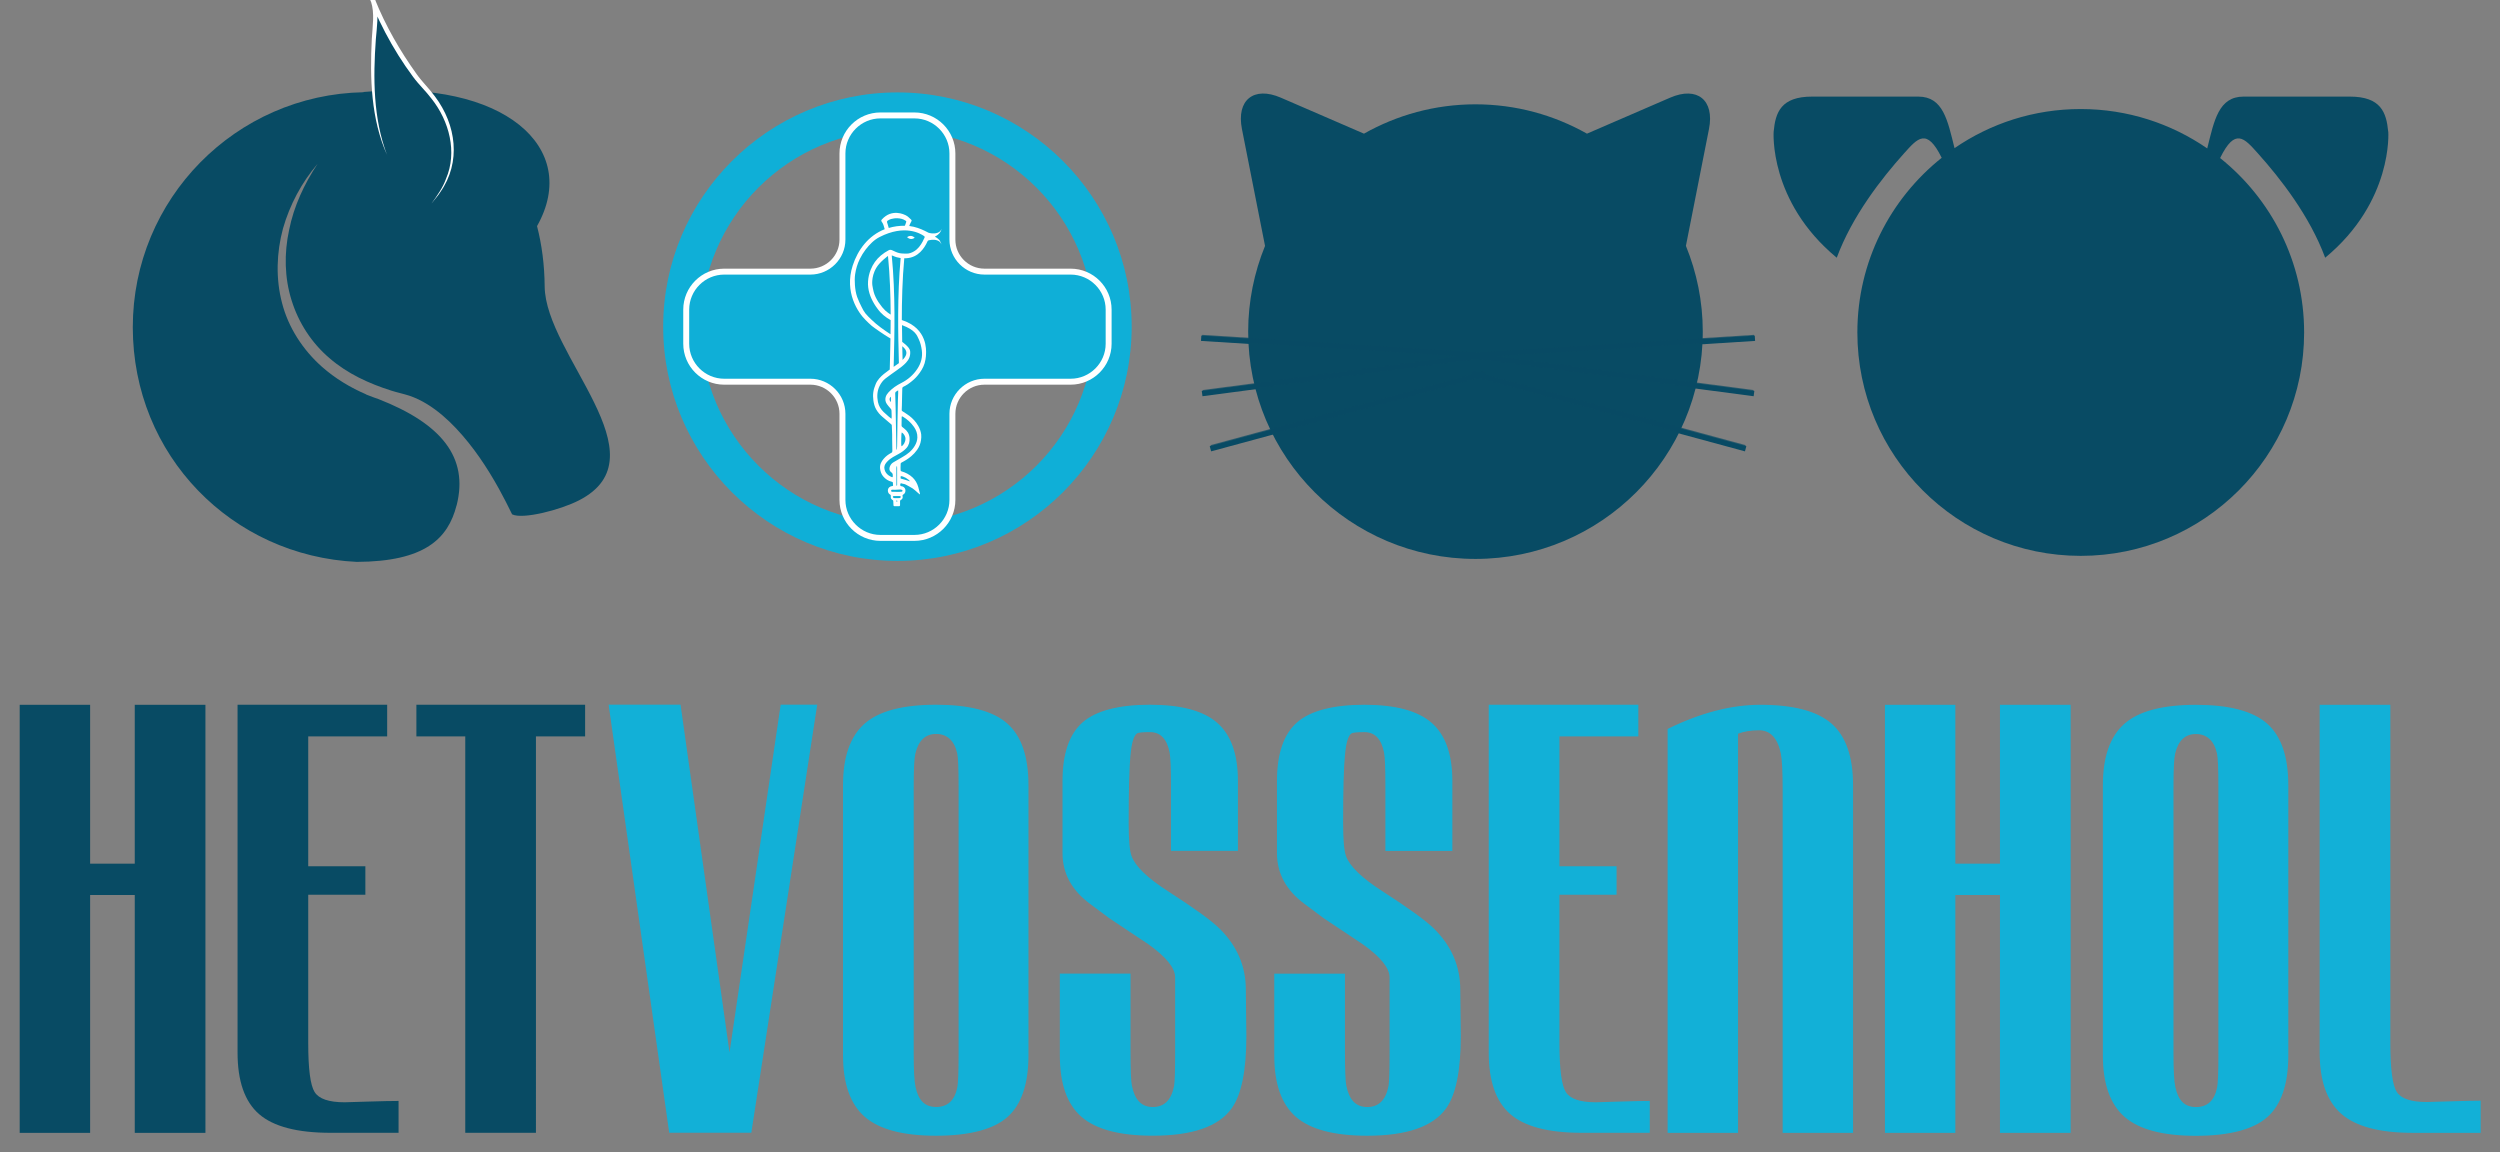
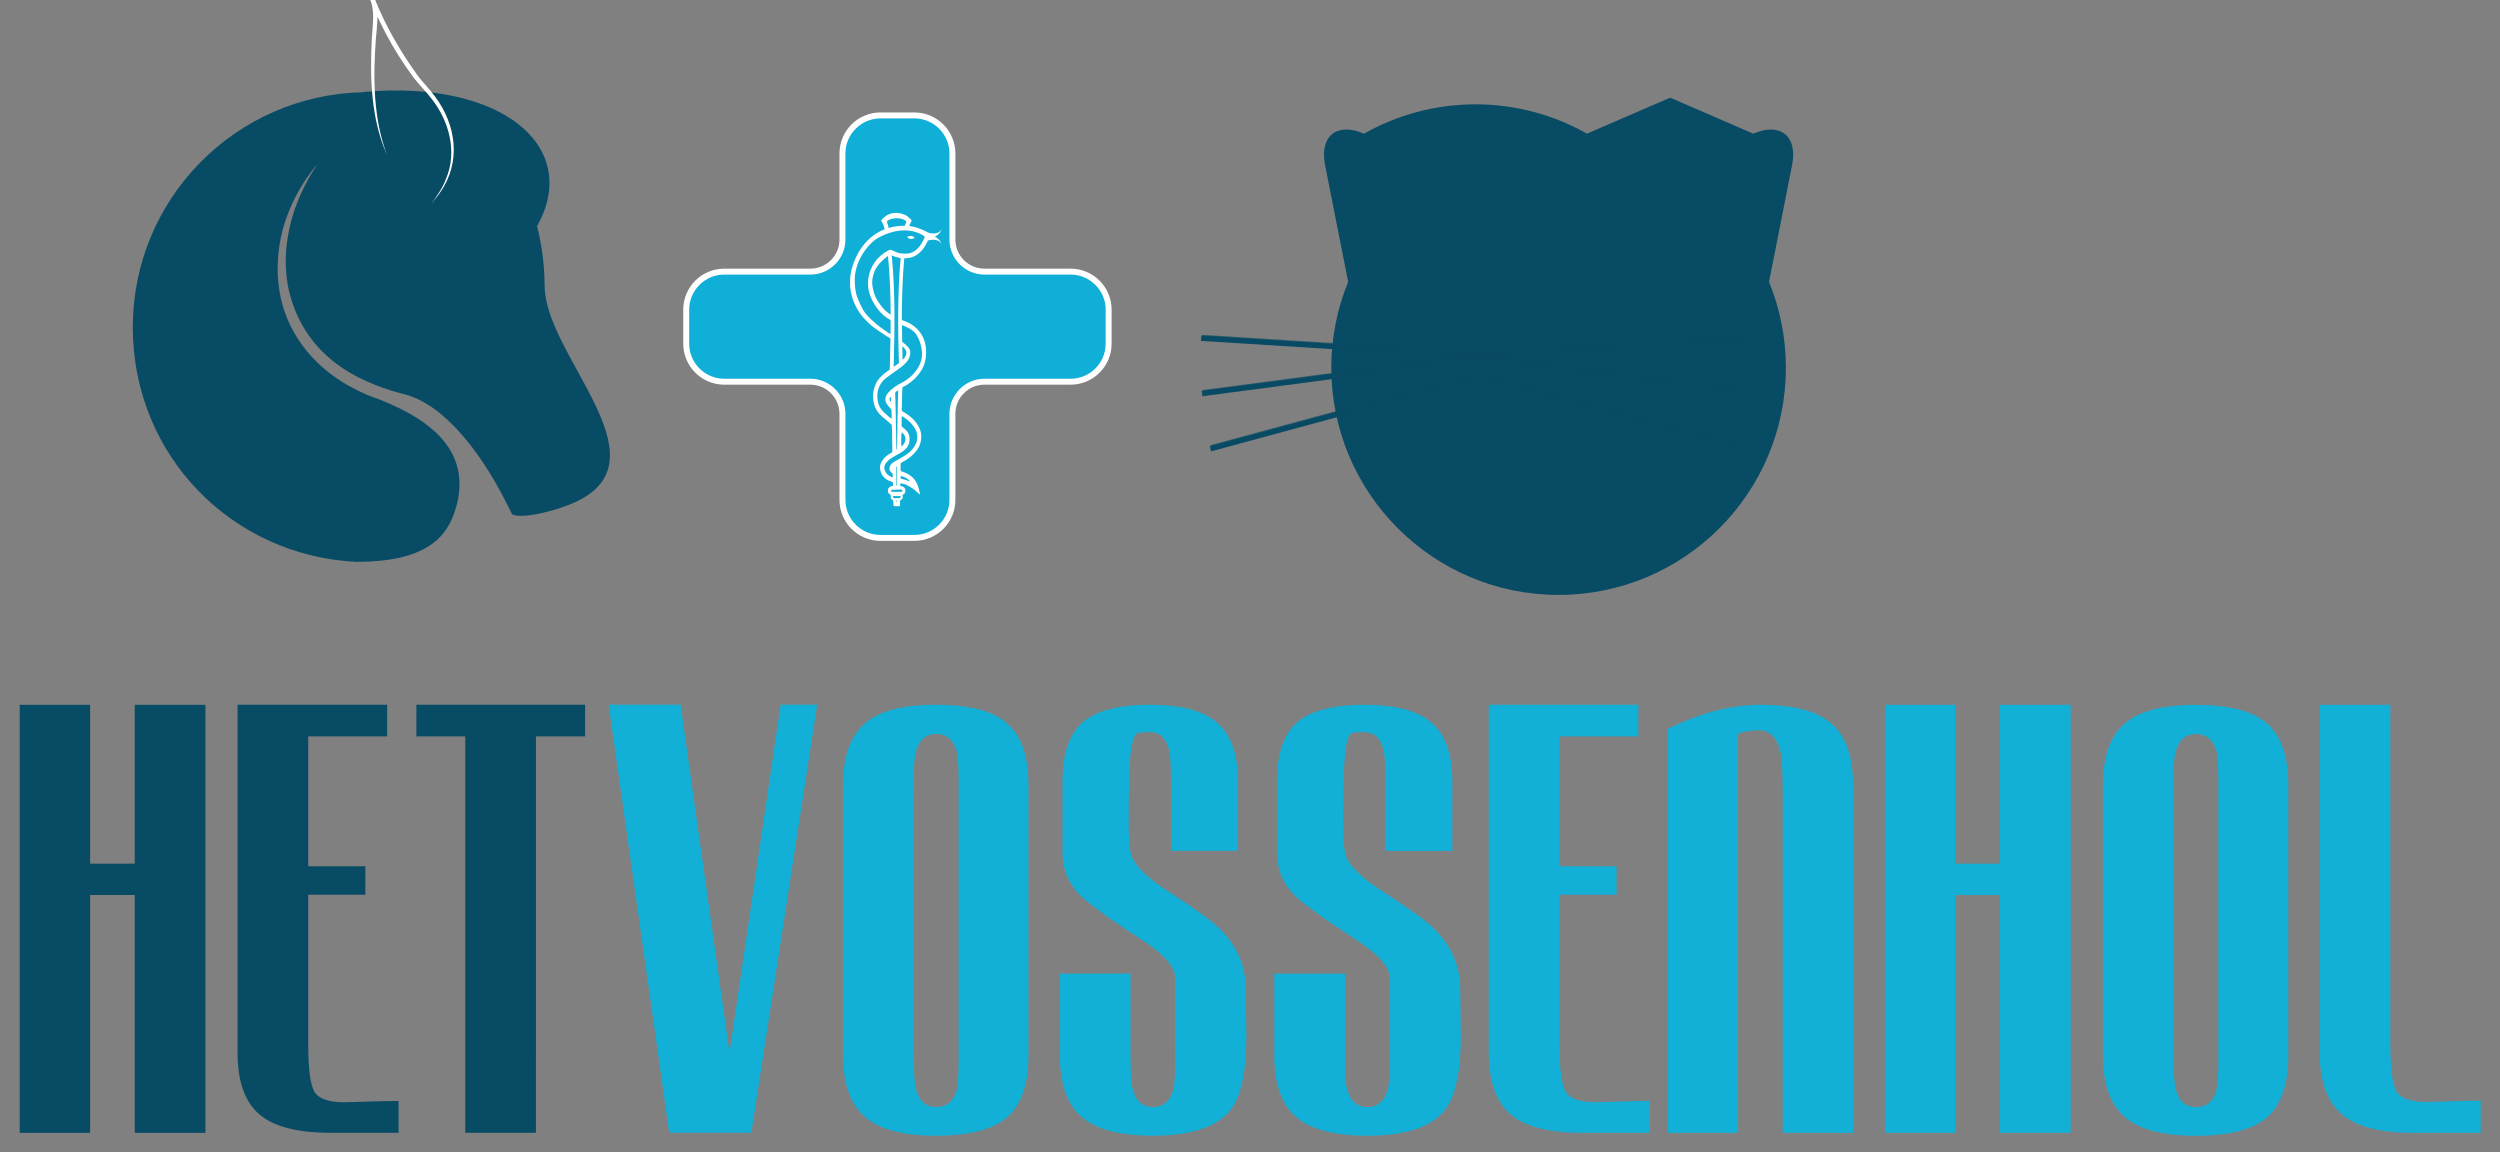
<svg xmlns="http://www.w3.org/2000/svg" id="Layer_1" data-name="Layer 1" viewBox="0 0 841.89 387.97">
  <rect x="0" y="0" width="841.89" height="387.97" fill="#808080" stroke="none" />
  <defs>
    <style>
      .cls-1 {
        fill: #fff;
      }

      .cls-2 {
        fill: #0fafd7;
      }

      .cls-3 {
        fill: #084b64;
      }

      .cls-4 {
        fill: #12b0d7;
      }

      .cls-5 {
        stroke: #084b64;
        stroke-width: 1.8px;
      }

      .cls-5, .cls-6 {
        fill: none;
        stroke-miterlimit: 10;
      }

      .cls-6 {
        opacity: .7;
        stroke: #094b65;
        stroke-width: 1.79px;
      }
    </style>
  </defs>
  <g>
    <g>
-       <path class="cls-2" d="M302.22,188.89c-43.5,0-78.89-35.39-78.89-78.89s35.39-78.88,78.89-78.88,78.88,35.39,78.88,78.88-35.39,78.89-78.88,78.89Zm0-145.13c-36.53,0-66.25,29.71-66.25,66.23s29.71,66.25,66.25,66.25,66.24-29.71,66.24-66.25-29.72-66.23-66.24-66.23Z" />
      <g>
        <path class="cls-2" d="M296.49,181.14c-7.05,0-12.79-5.74-12.79-12.79v-29.01c0-5.96-4.84-10.8-10.8-10.8h-29.02c-7.05,0-12.79-5.74-12.79-12.79v-11.48c0-7.06,5.74-12.8,12.79-12.8h29.02c5.95,0,10.8-4.84,10.8-10.78v-29.02c0-7.06,5.74-12.8,12.79-12.8h11.45c7.05,0,12.79,5.74,12.79,12.8v29.02c0,5.94,4.84,10.78,10.79,10.78h29.03c7.05,0,12.79,5.74,12.79,12.8v11.48c0,7.05-5.74,12.79-12.79,12.79h-29.03c-5.95,0-10.79,4.85-10.79,10.8v29.01c0,7.05-5.74,12.79-12.79,12.79h-11.45Z" />
        <path class="cls-1" d="M307.94,39.87c6.49,0,11.79,5.32,11.79,11.8v29.02c0,6.48,5.32,11.78,11.79,11.78h29.03c6.48,0,11.79,5.31,11.79,11.8v11.48c0,6.49-5.31,11.79-11.79,11.79h-29.03c-6.47,0-11.79,5.32-11.79,11.8v29.01c0,6.47-5.3,11.79-11.79,11.79h-11.45c-6.48,0-11.79-5.32-11.79-11.79v-29.01c0-6.48-5.31-11.8-11.8-11.8h-29.02c-6.48,0-11.79-5.3-11.79-11.79v-11.48c0-6.49,5.31-11.8,11.79-11.8h29.02c6.49,0,11.8-5.3,11.8-11.78v-29.02c0-6.47,5.3-11.8,11.79-11.8h11.45m0-2h-11.45c-7.6,0-13.79,6.19-13.79,13.8v29.02c0,5.39-4.39,9.78-9.8,9.78h-29.02c-7.6,0-13.79,6.19-13.79,13.8v11.48c0,7.61,6.19,13.79,13.79,13.79h29.02c5.4,0,9.8,4.4,9.8,9.8v29.01c0,7.6,6.19,13.79,13.79,13.79h11.45c7.6,0,13.79-6.19,13.79-13.79v-29.01c0-5.4,4.39-9.8,9.79-9.8h29.03c7.6,0,13.79-6.19,13.79-13.79v-11.48c0-7.61-6.18-13.8-13.79-13.8h-29.03c-5.4,0-9.79-4.39-9.79-9.78v-29.02c0-7.61-6.19-13.8-13.79-13.8h0Z" />
      </g>
    </g>
    <g>
      <g>
        <line class="cls-5" x1="495.33" y1="126.02" x2="587.86" y2="151.13" />
        <line class="cls-5" x1="495.61" y1="119.99" x2="590.67" y2="132.54" />
        <line class="cls-5" x1="495.29" y1="119.92" x2="590.98" y2="113.91" />
      </g>
      <g>
        <line class="cls-5" x1="500.16" y1="126.02" x2="407.62" y2="151.13" />
        <line class="cls-5" x1="499.87" y1="119.99" x2="404.82" y2="132.54" />
        <line class="cls-5" x1="500.19" y1="119.92" x2="404.5" y2="113.91" />
      </g>
-       <path class="cls-3" d="M562.43,32.89l-28.01,12.12c-11.1-6.26-23.89-9.88-37.55-9.88s-26.44,3.62-37.55,9.88l-27.99-12.12c-9.14-3.95-15.02,.8-13.1,10.56l7.78,39.36c-3.63,8.91-5.68,18.65-5.68,28.87,0,42.26,34.27,76.54,76.54,76.54s76.55-34.27,76.55-76.54c0-10.23-2.04-19.96-5.68-28.88l7.77-39.35c1.93-9.76-3.96-14.51-13.08-10.56Z" />
+       <path class="cls-3" d="M562.43,32.89l-28.01,12.12c-11.1-6.26-23.89-9.88-37.55-9.88s-26.44,3.62-37.55,9.88c-9.14-3.95-15.02,.8-13.1,10.56l7.78,39.36c-3.63,8.91-5.68,18.65-5.68,28.87,0,42.26,34.27,76.54,76.54,76.54s76.55-34.27,76.55-76.54c0-10.23-2.04-19.96-5.68-28.88l7.77-39.35c1.93-9.76-3.96-14.51-13.08-10.56Z" />
    </g>
-     <path class="cls-3" d="M804.24,44.34c-.61-6.5-2.46-11.81-12.94-11.81h-35.76c-8.42,0-9.9,8.05-12.24,17.45-12.12-8.35-26.78-13.26-42.61-13.26s-30.4,4.87-42.49,13.17c-2.33-9.36-3.82-17.36-12.21-17.36h-35.76c-10.47,0-12.34,5.31-12.94,11.81,0,0-1.71,23.46,21.25,42.45,5.21-14.05,15.04-26.66,22.72-35.21,4.5-5,7.56-8.72,12.62,1.56-17.29,13.78-28.4,34.99-28.4,58.82,0,41.55,33.68,75.23,75.23,75.23s75.22-33.68,75.22-75.23c0-23.78-11.06-44.95-28.29-58.74,5.08-10.38,8.15-6.66,12.66-1.64,7.68,8.55,17.51,21.16,22.72,35.21,22.96-18.99,21.25-42.45,21.25-42.45Z" />
    <g>
      <path class="cls-3" d="M153.78,170.16c4.08-16.14-5.12-27.47-26.31-35.76-1.17-.41-2.35-.81-3.5-1.29-.31-.11-.59-.22-.91-.33l.41,.1c-5.44-2.32-10.58-5.41-15.05-9.36-6.39-5.67-11.31-13.18-13.44-21.48-2.17-8.28-1.86-17,.32-25.09,2.3-8.05,6.32-15.54,11.67-21.8-4.56,6.84-8.04,14.38-9.61,22.31-1.71,7.86-1.55,16.12,.83,23.66,2.33,7.55,6.76,14.38,12.77,19.49,5.97,5.19,13.32,8.58,20.92,10.97,1.9,.6,3.77,.98,5.98,1.68,2.12,.72,4.1,1.69,5.96,2.83,3.71,2.28,6.92,5.14,9.82,8.21,5.78,6.16,10.42,13.15,14.44,20.41,1.55,2.79,2.97,5.64,4.38,8.5,3.54,1.78,16.23-1.48,22.51-4.71,28.88-14.8-11.36-48.96-11.55-72.06-.06-7.29-.96-14.06-2.57-20.29,15.02-26.66-11.75-49.42-58.49-45.17l.09,.08c-43.06,.8-77.73,35.89-77.73,79.13s33.44,77.04,75.42,79.03c22.9-.1,30.75-7.79,33.62-19.07Z" />
      <g>
-         <path class="cls-3" d="M130.37,52.25c-5.66-12.67-5.21-31.9-4.3-41.17C126.97,1.81,125.52,0,125.52,0c3.94,10.41,12.54,24.2,17.29,29.18,4.75,4.98,17.65,21.49,2.49,39.36" />
        <path class="cls-1" d="M130.37,52.25c-5.47-12.2-5.83-26.03-5.16-39.19,.24-4.19,1.01-8.5-.27-12.54-.01-.03-.06-.1-.02-.04,0,0,1.32-.76,1.32-.76,3.57,8.92,8.46,17.42,14.07,25.24,1.89,2.67,4.26,4.88,6.16,7.52,7.19,9.52,8.89,22.14,1.81,32.21-.75,1.25-2.11,2.67-2.98,3.85,1.87-2.59,3.81-5.31,4.89-8.32,3.87-9,1.08-19.45-4.82-26.92-1.94-2.6-4.37-4.82-6.27-7.43-7-9.41-12.47-20-16.41-31.07,0,0,3.43,4.72,3.43,4.72,.4,.59,.53,1.23,.67,1.89,.67,3.88,.12,7.91-.22,11.76-.94,13.06-.91,26.68,3.79,39.08h0Z" />
      </g>
    </g>
    <g>
      <path class="cls-1" d="M316.58,81.16c-.4-.59-1.04-1.08-1.69-1.42-.03-.01-.06-.02-.08-.04,.03-.01,.06-.02,.08-.04,.65-.34,1.29-.83,1.69-1.42,.2-.3,.34-.6,.41-.83,.07-.24,.1-.38,.1-.38,0,0-.05,.12-.14,.32-.1,.19-.26,.41-.47,.6-.43,.38-1.06,.58-1.69,.65-.63,.06-1.27-.01-1.73-.12-.15-.03-.27-.07-.38-.11-.39-.2-1.12-.56-1.25-.63-1.38-.68-3.18-1.38-5.23-1.64,.11-.33,.18-.51,.19-.54,.13-.32,.29-.63,.46-.91,.21-.35,.21-.47-.08-.75-.58-.54-1.13-1.12-1.84-1.45-.26-.12-4.54-2.37-7.96,1.46-.23,.26-.26,.46-.06,.73,.5,.66,.74,1.46,.94,2.27,.02,.09,.04,.18,.06,.27h.03c-5.51,2.16-9.09,6.97-10.79,12.25-2.9,8.99,1.81,15.84,4.31,18.31,.69,.68,1.37,1.38,2.11,2,.89,.74,4.48,3.19,5.59,3.82,.23,.13,.47,.27,.71,.41-.05,2.68-.11,5.11-.16,7.19-.03,1.25-.06,2.34-.08,3.28-.12,.09-.22,.16-.23,.17-.59,.46-1.21,.88-1.78,1.35-1.08,.9-2.17,2.01-2.72,3.38-.34,.86-.67,1.73-.8,2.68-.13,.96-.12,1.91,.02,2.87,.15,1.03,.4,2.03,.91,2.93,.56,.98,1.26,1.83,2.11,2.53,1.02,.83,2.01,1.7,3.01,2.56,.08,.07,.17,.2,.17,.3,.05,1.06,.09,2.11,.12,3.17,.02,.5,0,1,0,1.5,.02,1.34,.04,2.67,.07,4.01,0,.28-.08,.46-.32,.59-.98,.51-1.87,1.16-2.61,2.03-.77,.92-1.34,1.91-1.21,3.25,.1,1.01,.41,1.89,1.02,2.63,.78,.94,1.74,1.58,2.9,1.84,.3,.07,.45,.21,.41,.57-.02,.17,.03,.36,.05,.54,.02,.22-.03,.33-.27,.34-.37,.02-.69,.16-1,.41-.77,.65-.58,2.01,.24,2.44,.27,.14,.28,.31,.26,.56-.05,.64,.05,.98,.63,1.32,.09,.05,.19,.17,.2,.27,.04,.45,.06,.91,.07,1.36,0,.29,.09,.44,.39,.43,.47-.02,.95-.02,1.42,0,.32,.02,.41-.15,.41-.45,0-.38,.02-.76,0-1.13-.02-.3,.08-.44,.32-.56,.47-.23,.67-.71,.54-1.23-.07-.27-.02-.42,.23-.56,.61-.35,.83-1.01,.68-1.72-.12-.58-.73-1.06-1.32-1.08-.32-.01-.43-.2-.38-.65,.03-.28,.18-.41,.48-.29,.45,.18,.93,.14,1.36,.39,.78,.45,1.6,.81,2.35,1.31,.63,.42,1.18,.98,1.76,1.48,.21,.18,.43,.36,.64,.54,.05-.17,.06-.27,.03-.36-.18-.7-.35-1.41-.55-2.11-.36-1.27-.99-2.36-1.91-3.25-1.11-1.05-2.4-1.69-3.81-2.09-.1-.03-.22-.19-.23-.3-.02-.59-.05-1.19,0-1.78,.03-.28-.09-.66,.29-.85,1.16-.59,2.27-1.27,3.29-2.14,.74-.63,1.4-1.33,1.97-2.14,.69-.97,1.14-2.05,1.31-3.25,.09-.64,.15-1.31,.07-1.94-.13-1.02-.48-1.98-.99-2.88-.78-1.37-1.81-2.47-3-3.39-.75-.57-1.55-1.05-2.34-1.56-.17-.11-.25-.22-.23-.43,.03-.52,.05-1.04,.06-1.57,.03-1.11,.04-2.22,.07-3.33,.02-.78,.04-1.56,.06-2.34,0-.25,.09-.42,.33-.54,.51-.25,1.01-.52,1.49-.84,.49-.32,.95-.7,1.41-1.06,1-.79,1.87-1.74,2.62-2.79,.97-1.33,1.7-2.81,1.96-4.51,.11-.72,.22-1.46,.2-2.19-.02-.75,.57-8.2-7.93-11.01-.08-.03-.16-.06-.24-.09,0-6.48,.18-13.77,.83-20.81,.21,0,.42,.02,.63,0,4.18-.19,6.21-3.61,7.04-5.38,.03-.06,.21-.49,.32-.55,0,0,0-.02,0-.02,.12-.04,.27-.09,.48-.14,.46-.1,1.1-.17,1.73-.12,.63,.07,1.26,.27,1.69,.65,.21,.19,.37,.42,.47,.6,.09,.2,.14,.32,.14,.32,0,0-.04-.14-.1-.38-.08-.23-.21-.53-.41-.83Zm-17.73-6.8c.38-.23,.77-.5,1.19-.6,.68-.16,1.39-.3,2.08-.27,1.01,.04,2,.23,2.88,.85,.21,.14,.24,.25,.15,.49-.15,.39-.29,.79-.41,1.19-1.98-.02-3.79,.25-5.45,.75-.01-.05-.02-.11-.04-.16-.15-.61-.38-1.2-.54-1.81-.03-.12,.04-.37,.13-.43Zm3.14,94.59c-.07-.02-.18-.14-.17-.21,0-.09,.11-.17,.17-.25,.07,.07,.14,.15,.26,.27-.12,.09-.2,.2-.26,.19Zm.96-1.23c-.32,.05-.65,.02-.98,.02-.32,0-.64,.03-.95-.02-.13-.02-.31-.19-.34-.33-.05-.2,.11-.33,.31-.33,.66,0,1.32,0,1.98,0,.22,0,.41,.13,.38,.35-.02,.13-.25,.3-.4,.33Zm.82-2.73c.08,.04,.17,.2,.16,.29-.01,.11-.13,.28-.21,.29-.34,.05-.69,.08-1.04,.08-.63,0-1.26-.03-1.89-.04-.13,0-.25,0-.38,0-.19-.02-.32-.1-.32-.33,0-.23,.1-.35,.3-.35,.26-.01,.53,0,.79,0v.02c.66-.04,1.32-.09,1.98-.11,.21,0,.42,.08,.62,.17Zm-1.91-4.6c0-.92,0-1.84,0-2.76,0-.2,.04-.4,.06-.6,.05,0,.11,0,.16,0,0,.2,.03,.4,.03,.59,0,.7,0,1.41,0,2.11,0,1.21,0,2.42,0,3.63,0,.1-.07,.19-.1,.29-.05-.1-.14-.19-.14-.29-.01-.99,0-1.98,0-2.97Zm1.47-.02c.66-.16,2.77,1,3.09,1.74-.48-.17-.93-.33-1.38-.47-.49-.15-.98-.3-1.49-.42-.24-.05-.33-.15-.26-.41,.03-.14,.02-.29,.03-.44Zm.67-20.09c1.49,.88,2.77,2.03,3.8,3.5,.72,1.04,1.16,2.2,1.13,3.51-.02,1-.34,1.92-.83,2.77-1.03,1.78-2.56,2.93-4.24,3.88-1.03,.58-2.07,1.17-3.08,1.79-.47,.29-.83,.72-1.07,1.27-.36,.81-.24,1.58,.47,2.07,.55,.38,.47,.9,.46,1.42,0,.29-.27,.21-.39,.15-.38-.18-.78-.37-1.11-.63-.6-.47-1.06-1.07-1.25-1.87-.05-.22-.07-.45-.1-.65,.02-.93,.51-1.54,1.06-2.12,1.13-1.18,2.56-1.82,3.92-2.59,.91-.51,1.77-1.11,2.49-1.91,.85-.96,1.14-2.12,1.03-3.43-.11-1.38-.78-2.36-1.79-3.13-.24-.18-.49-.36-.71-.57-.1-.1-.19-.29-.19-.44,0-.92,.03-1.84,.04-2.77,0-.34,.1-.39,.36-.23Zm-2.53-7.7c-.01-.35,.07-.59,.36-.75,.18-.1,.36-.22,.64-.39,0,.38,0,.66,0,.94-.03,.81-.08,1.62-.1,2.42-.03,1.28-.05,2.56-.07,3.83-.02,1.1-.05,2.21-.07,3.31-.02,1.46-.04,2.92-.06,4.38-.02,1.32-.03,2.65-.06,3.97-.01,.38-.06,.76-.09,1.14-.03,0-.06,.01-.09,.02-.02-.1-.07-.2-.07-.29-.02-1.1-.04-2.21-.06-3.31-.04-2.16-.08-4.31-.12-6.47-.03-1.42-.05-2.83-.08-4.25-.04-1.52-.07-3.04-.13-4.56Zm2.19,13.06c.65,.28,1.27,1.31,1.26,2.13,0,1.04-.65,2.23-1.36,2.51-.14-.31-.06-4.37,.09-4.64Zm1.49-23.56c.96-1.02,1.48-2.2,1.36-3.73-.08-1.01-1.11-2.06-2.69-3.22-.03-1.78-.06-3.67-.07-5.65,4.52,1.67,5.03,3.44,5.65,4.76,.55,1.16,.84,2.39,1.02,3.67,.33,2.37-.27,4.46-1.53,6.35-1.39,2.08-3.2,3.61-5.35,4.7-1.58,.8-3.08,1.78-4.32,3.15-.42,.47-.79,.98-.97,1.62-.23,.86-.06,1.66,.43,2.36,.38,.54,.83,1.03,1.26,1.53,.18,.2,.28,.4,.28,.69,0,.66,.05,1.32,.06,1.99,0,.21-.03,.42-.06,.72-.34-.26-.63-.46-.89-.69-.6-.52-1.2-1.04-1.77-1.59-.95-.92-1.63-2.03-1.91-3.39-.37-1.83-.28-3.62,.53-5.31,.5-1.04,1.17-1.94,2.05-2.61,1.25-.96,2.54-1.86,3.82-2.77,1.15-.82,2.14-1.53,3.12-2.58Zm-1.3-5.48c.63,.53,1.09,1.05,1.25,1.54h0c.44,1.06-.25,2.16-1.15,3.07,0,0,0-.02,0-.03-.04-1.38-.08-2.92-.11-4.58Zm-3.82,16.98v1.79c-.54-.4-.68-1.25,0-1.79Zm2.65-12.37c.01,.38,.02,.73,.03,1.08-.63,.48-1.18,.81-1.31,.92-.03,.02-.22,.16-.46,.33,.02-.71,.04-1.48,.06-2.32,.22-8.31,.58-22.24-.7-35.19,.13,.02,.25,.04,.37,.1,.85,.41,1.73,.65,2.63,.78-1.18,12.7-.83,26.19-.62,34.31Zm8.59-41.03c-.21,.35-.35,.75-.54,1.12-.72,1.35-1.6,2.55-2.89,3.32-.8,.48-1.65,.81-2.58,.79-.81-.02-1.63,0-2.42-.18-.79-.18-1.55-.56-2.3-.91-.43-.2-.81-.29-1.26-.05-.93,.49-1.8,1.06-2.62,1.75-1.55,1.3-2.71,2.92-3.47,4.86-.48,1.23-.78,2.51-.87,3.85-.18,2.85,.72,5.34,2.12,7.67,.32,.54,.68,1.05,1.05,1.54,1.23,1.74,2.79,2.94,4.44,3.86,0,1.65-.01,3.24-.04,4.77-2.17-1.43-4.51-3.04-6.43-4.93-.69-.67-1.41-1.34-2.02-2.1-.5-.63-.9-1.38-1.26-2.12-.55-1.11-1.11-2.23-1.52-3.4-.45-1.28-.66-2.65-.76-4.03-.08-1.21-.1-2.42,.07-3.62,.26-1.81,.78-3.54,1.58-5.16,.56-1.13,1.21-2.2,1.96-3.18,1.33-1.72,2.83-3.26,4.72-4.22,8.45-4.32,13.71-1.18,14.95-.32,.27,.18,.26,.42,.08,.71Zm-11.34,25.75c-.62-.4-1.23-.83-1.79-1.34-.36-.36-.72-.73-1.04-1.12-.2-.25-.4-.5-.58-.78h0c-.24-.33-.5-.64-.72-.99-.67-1.06-1.25-2.16-1.58-3.39-.21-.76-.32-1.55-.46-2.32-.02-.11-.49-3.89,2.3-7.11,.78-.9,2.33-2.26,2.81-2.58,.04-.03,.11-.05,.17-.08,.65,6.61,.87,13.48,.9,19.72Z" />
      <g>
        <line class="cls-2" x1="305.46" y1="79.86" x2="308.04" y2="80.07" />
        <path class="cls-1" d="M305.46,79.86c.9-.61,1.79-.55,2.58,.21-.9,.62-1.79,.54-2.58-.21h0Z" />
      </g>
    </g>
  </g>
  <path class="cls-6" d="M500.19,119.64l-95.41-5.99m95.09,6.07l-94.77,12.51m95.05-6.5l-92.25,25.03m87.41-31.12l95.41-5.99m-95.1,6.07l94.78,12.51m-95.05-6.5l92.26,25.03" />
  <path class="cls-4" d="M835.38,370.66c-2.27,0-5.74,.08-10.43,.23-4.68,.15-7.26,.22-7.74,.22-5.31,0-8.68-1.14-10.11-3.44-1.43-2.3-2.14-7.76-2.14-16.41v-113.92h-23.8v117.05c0,9.54,2.43,16.44,7.29,20.7,4.86,4.26,12.87,6.4,24.02,6.4h22.91v-10.83Zm-64.78-106.22c0-9.66-2.39-16.59-7.16-20.79-4.78-4.2-12.77-6.3-23.98-6.3s-19.24,2.13-24.07,6.4c-4.83,4.26-7.24,11.16-7.24,20.7v90.94c0,9.54,2.43,16.44,7.29,20.7,4.86,4.26,12.87,6.4,24.02,6.4s19.36-2.1,24.07-6.3c4.72-4.2,7.07-11.14,7.07-20.79v-90.94Zm-23.54,90.68c0,6.02-.15,9.74-.45,11.17-.9,4.35-3.27,6.52-7.11,6.52s-5.97-2.24-6.93-6.7c-.42-1.91-.64-5.63-.64-11.17v-89.88c0-5.84,.18-9.56,.54-11.17,1.02-4.47,3.36-6.7,7.02-6.7s6.15,2.21,7.11,6.62c.3,1.43,.45,5.15,.45,11.17v90.15Zm-112.3-117.78v144.15h23.71v-80.09h15.03v80.09h23.8V237.34h-23.8v53.51h-15.03v-53.51h-23.71Zm-49.48,9.75c1.97-.77,4.32-1.16,7.07-1.16,3.82,0,6.26,2.6,7.34,7.78,.42,2.03,.63,6.14,.63,12.34v115.44h23.71v-117.05c0-9.6-2.41-16.52-7.24-20.75-4.83-4.23-12.83-6.35-23.98-6.35-9.79,0-20.19,2.71-31.23,8.14v136.01h23.71V247.08Zm-29.71,123.66c-2.27,0-5.74,.07-10.42,.22-4.69,.15-7.26,.23-7.74,.23-5.31,0-8.68-1.15-10.12-3.45-1.43-2.3-2.14-7.77-2.14-16.42v-50.02h19.24v-9.58h-19.24v-43.75h26.57v-10.65h-50.38v117.15c0,9.6,2.42,16.5,7.25,20.7,4.83,4.2,12.85,6.3,24.07,6.3h22.91v-10.74Zm-102.63-116.6c.35-3.99,1.07-6.38,2.14-7.15,.42-.3,1.88-.45,4.39-.45,3.52,0,5.72,2.3,6.62,6.89,.3,1.55,.45,5.22,.45,11v22.11h22.55v-23.54c0-9-2.33-15.54-6.98-19.6s-12.2-6.08-22.64-6.08-18.18,1.99-22.68,5.94c-4.51,3.97-6.76,10.54-6.76,19.72v24.32c0,6.85,3.13,12.58,9.39,17.17,3.04,2.27,5.16,3.84,6.35,4.74,5.85,3.93,10.23,6.85,13.15,8.76,6.02,4.29,9.03,8.02,9.03,11.18v24.68c0,6.56-.12,10.49-.35,11.81-.9,4.76-3.28,7.15-7.16,7.15s-6.11-2.42-7.07-7.25c-.3-1.49-.45-5.4-.45-11.72v-25.95h-23.8v27.56c0,9.55,2.43,16.43,7.29,20.67,4.86,4.23,12.87,6.35,24.02,6.35,13.24,0,22.07-3.04,26.49-9.12,3.34-4.59,5.01-12.76,5.01-24.5,0-.95-.03-3.46-.09-7.51-.06-4.06-.09-6.74-.09-8.05,0-7.87-2.93-14.69-8.77-20.48-2.68-2.68-8.47-6.88-17.35-12.61-6.98-4.47-11.1-8.44-12.35-11.89-.65-1.78-.98-5.51-.98-11.18,0-11.09,.21-18.75,.63-22.98m-72.21,0c.36-3.99,1.08-6.38,2.15-7.15,.42-.3,1.88-.45,4.39-.45,3.52,0,5.72,2.3,6.62,6.89,.29,1.55,.45,5.22,.45,11v22.11h22.55v-23.54c0-9-2.33-15.54-6.98-19.6-4.65-4.06-12.2-6.08-22.64-6.08s-18.18,1.99-22.69,5.94c-4.5,3.97-6.76,10.54-6.76,19.72v24.32c0,6.85,3.13,12.58,9.39,17.17,3.04,2.27,5.16,3.84,6.35,4.74,5.85,3.93,10.23,6.85,13.16,8.76,6.02,4.29,9.03,8.02,9.03,11.18v24.68c0,6.56-.12,10.49-.35,11.81-.9,4.76-3.29,7.15-7.16,7.15s-6.11-2.42-7.07-7.25c-.3-1.49-.45-5.4-.45-11.72v-25.95h-23.8v27.56c0,9.55,2.43,16.43,7.29,20.67,4.86,4.23,12.86,6.35,24.02,6.35,13.24,0,22.07-3.04,26.49-9.12,3.34-4.59,5.01-12.76,5.01-24.5,0-.95-.03-3.46-.09-7.51-.06-4.06-.09-6.74-.09-8.05,0-7.87-2.93-14.69-8.77-20.48-2.68-2.68-8.47-6.88-17.36-12.61-6.98-4.47-11.09-8.44-12.35-11.89-.66-1.78-.98-5.51-.98-11.18,0-11.09,.21-18.75,.62-22.98m-34.36,10.28c0-9.66-2.38-16.59-7.16-20.79-4.77-4.2-12.77-6.3-23.98-6.3s-19.24,2.13-24.07,6.4c-4.83,4.26-7.24,11.16-7.24,20.7v90.94c0,9.54,2.43,16.44,7.29,20.7,4.86,4.26,12.86,6.4,24.02,6.4s19.35-2.1,24.07-6.3c4.71-4.2,7.07-11.14,7.07-20.79v-90.94Zm-23.53,90.68c0,6.02-.15,9.74-.45,11.17-.9,4.35-3.27,6.52-7.11,6.52s-5.97-2.24-6.93-6.7c-.42-1.91-.63-5.63-.63-11.17v-89.88c0-5.84,.18-9.56,.54-11.17,1.03-4.47,3.37-6.7,7.02-6.7s6.15,2.21,7.11,6.62c.3,1.43,.45,5.15,.45,11.17v90.15Zm-59.92-117.78l-17.22,117.13-16.49-117.13h-24.22l20.4,144.15h27.65l22.19-144.15h-12.31Z" />
  <path class="cls-3" d="M197.04,247.98v-10.65h-56.82v10.65h16.46v133.5h23.8V247.98h16.55Zm-62.81,122.77c-2.27,0-5.74,.07-10.43,.22-4.69,.15-7.26,.23-7.74,.23-5.31,0-8.68-1.15-10.11-3.45-1.44-2.3-2.15-7.77-2.15-16.42v-50.02h19.24v-9.58h-19.24v-43.75h26.58v-10.65h-50.38v117.15c0,9.6,2.41,16.5,7.24,20.7,4.83,4.2,12.86,6.3,24.07,6.3h22.91v-10.74ZM6.63,237.34v144.15H30.35v-80.09h15.03v80.09h23.8V237.34h-23.8v53.51h-15.03v-53.51H6.63Z" />
</svg>